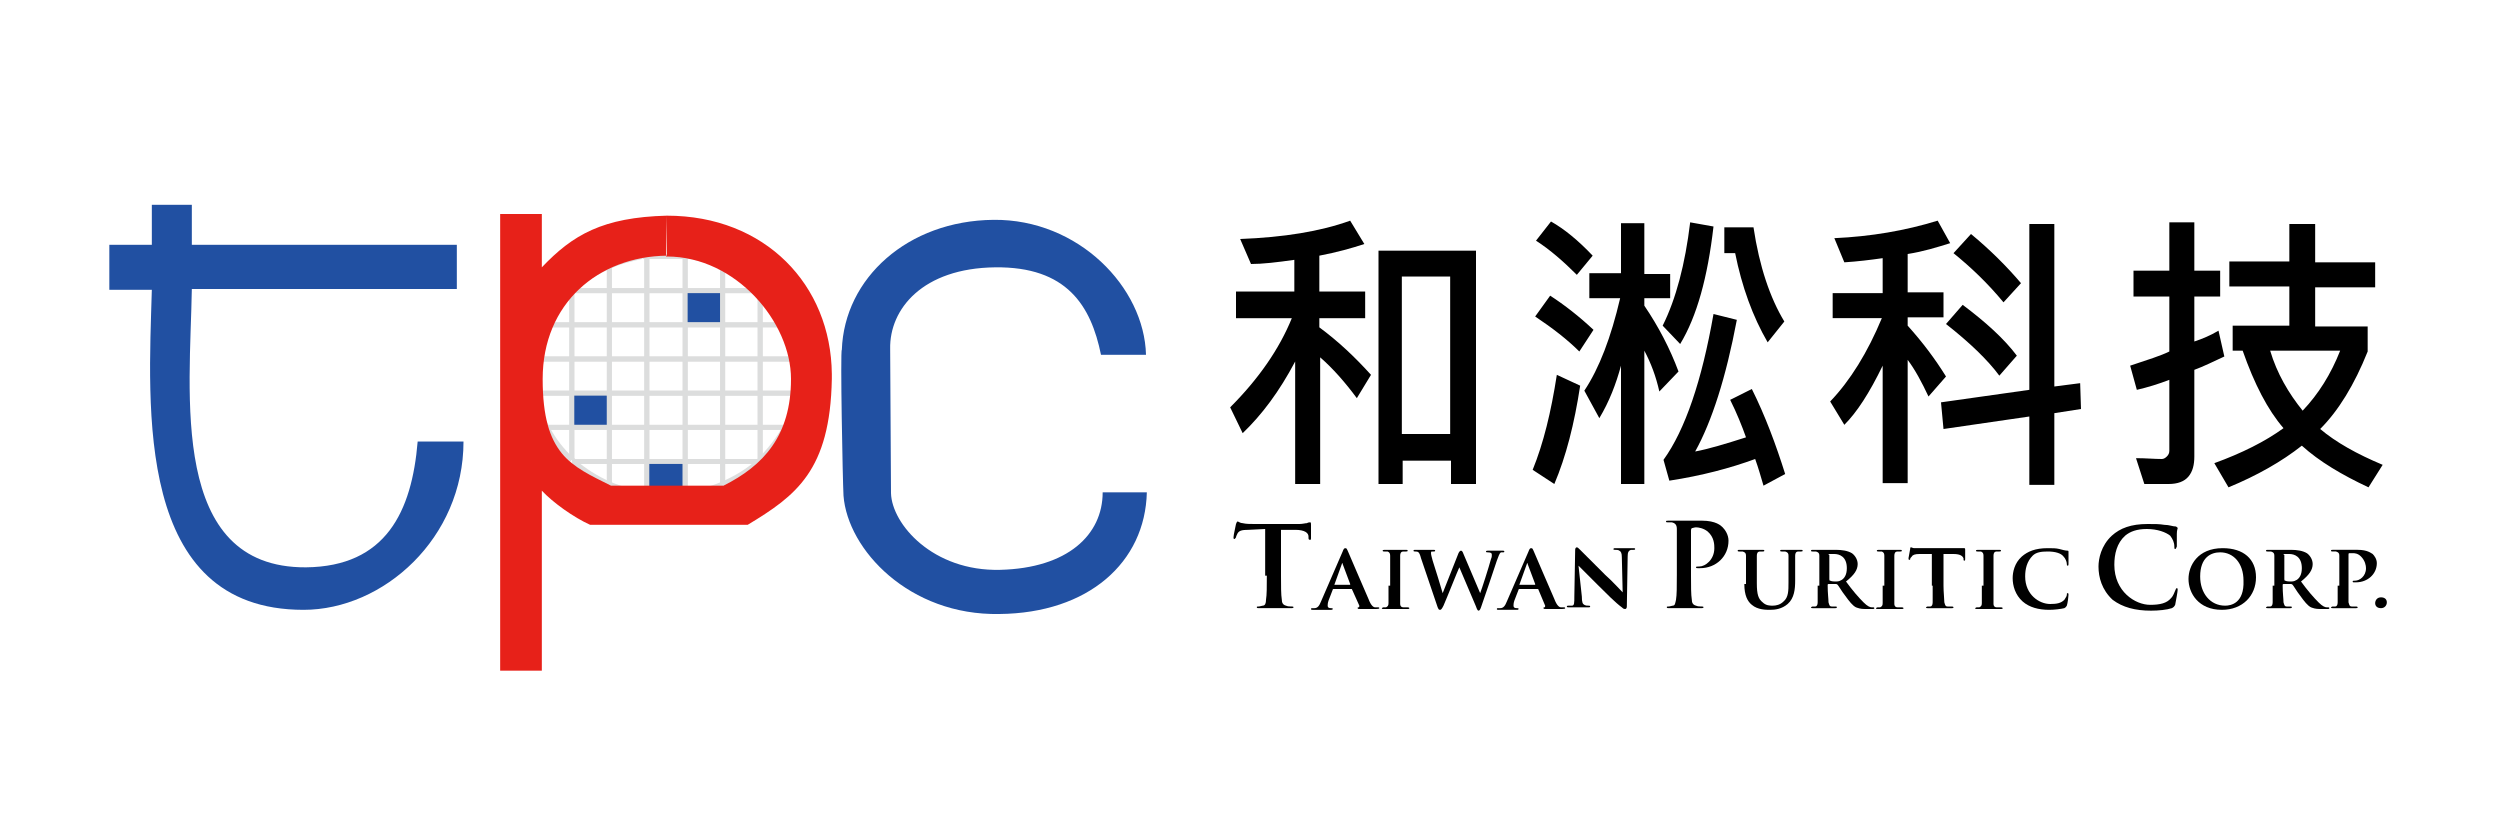
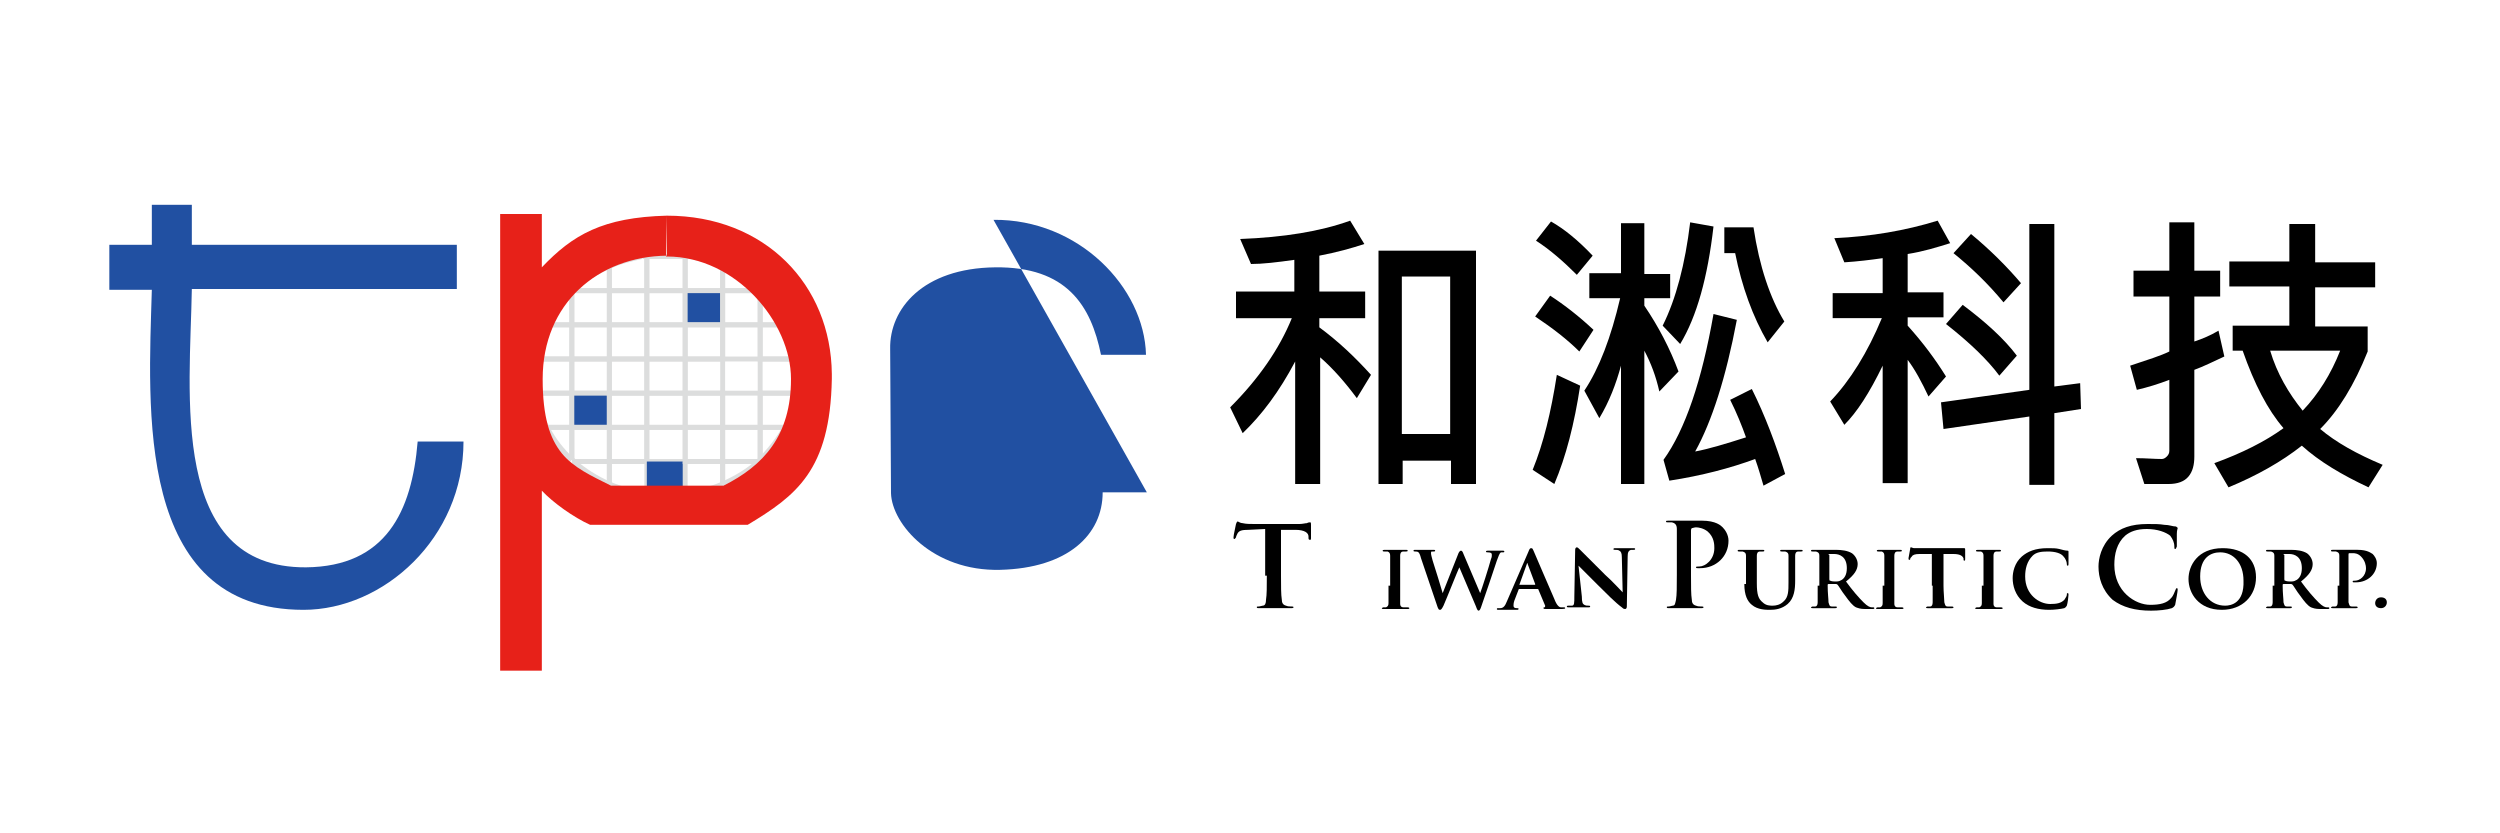
<svg xmlns="http://www.w3.org/2000/svg" id="_圖層_1" data-name="圖層 1" version="1.1" viewBox="0 0 300 100">
  <defs>
    <style>
      .cls-1 {
        stroke-miterlimit: 22.93;
      }

      .cls-1, .cls-2 {
        fill: none;
        stroke: #dcdddd;
        stroke-width: .59px;
      }

      .cls-3 {
        fill: #000;
      }

      .cls-3, .cls-4, .cls-5, .cls-6 {
        stroke-width: 0px;
      }

      .cls-4, .cls-5 {
        fill: #2150a2;
      }

      .cls-4, .cls-6 {
        fill-rule: evenodd;
      }

      .cls-6 {
        fill: #e72119;
      }
    </style>
  </defs>
  <path class="cls-3" d="M152.02,69.08c0,1.3,0,2.3-.1,2.9,0,.4-.1.7-.4.7-.1,0-.3.1-.5.1s-.2,0-.2.1.1.1.3.1h3.8c.1,0,.3,0,.3-.1s-.1-.1-.2-.1c-.2,0-.5,0-.7-.1-.4-.1-.5-.4-.5-.7-.1-.6-.1-1.7-.1-2.9v-5.5h1.7c1.2,0,1.6.4,1.6.8v.1c0,.2,0,.3.2.3.1,0,.1-.1.1-.2v-1.6c0-.2,0-.3-.1-.3s-.2,0-.4.1c-.2,0-.5.1-.9.1h-5.4c-.5,0-1,0-1.4-.1-.3,0-.5-.2-.6-.2s-.1.1-.2.3c0,.1-.3,1.3-.3,1.6,0,.1,0,.2.1.2s.1-.1.2-.2c0-.1.1-.3.2-.5.2-.3.5-.4,1.3-.4l2-.1v5.6h.2Z" />
  <path class="cls-3" d="M201.22,69.08c0,1.3,0,2.3-.1,2.9-.1.4-.1.7-.4.7-.1,0-.3.1-.5.1s-.2,0-.2.1.1.1.3.1h3.8c.1,0,.3,0,.3-.1s-.1-.1-.2-.1c-.2,0-.5,0-.7-.1-.4-.1-.5-.4-.5-.7-.1-.6-.1-1.7-.1-2.9v-5.4c0-.1,0-.2.1-.3.1,0,.3-.1.5-.1.3,0,.9.1,1.4.5.8.7.8,1.6.8,2,0,1.4-1.1,2.2-1.8,2.2-.3,0-.4,0-.4.1s.1.1.2.1h.3c1.9,0,3.4-1.4,3.4-3.3,0-.7-.4-1.3-.7-1.6-.2-.2-.8-.8-2.5-.8h-4c-.2,0-.3,0-.3.1s.1.1.2.1h.5c.4.1.6.3.6.8v5.6h0Z" />
  <path class="cls-3" d="M258.12,73.28c.9,0,1.9-.1,2.5-.3.2-.1.3-.2.4-.4.1-.5.3-1.6.3-1.8,0-.1,0-.2-.1-.2s-.1.1-.2.3c-.1.2-.2.6-.5.9-.5.6-1.3.8-2.5.8-1.8,0-4.3-1.6-4.3-4.8,0-1.3.3-2.6,1.3-3.5.6-.5,1.4-.8,2.6-.8,1.3,0,2.3.4,2.8.8.3.4.5.8.5,1.3,0,.2,0,.3.1.3s.1-.1.2-.3v-1.5c0-.5.1-.6.1-.7s-.1-.1-.2-.2c-.4,0-.8-.2-1.4-.2-.6-.1-1.1-.1-2-.1-2,0-3.3.5-4.3,1.4-1.3,1.2-1.6,2.8-1.6,3.7,0,1.3.4,2.8,1.7,4,1.2.9,2.7,1.3,4.6,1.3" />
-   <path class="cls-3" d="M160.12,70.18q-.1,0,0,0l.9-2.5s0-.1.1-.1v.1l.9,2.4v.1h-1.9ZM162.22,70.68h0l.9,2c0,.1,0,.2-.1.2s-.1,0-.1.1.1.1.3.1h1.9q.4,0,.4-.1t-.1-.1h-.4c-.2,0-.5-.2-.8-1-.6-1.4-2.3-5.3-2.5-5.8-.1-.2-.1-.3-.3-.3-.1,0-.2.1-.3.4l-2.6,6c-.2.5-.4.8-.8.8h-.3q-.1,0-.1.1c0,.1.1.1.2.1h2.2c.1,0,.2,0,.2-.1s0-.1-.1-.1h-.1c-.3,0-.4-.1-.4-.3,0-.1,0-.3.1-.6l.5-1.3q0-.1.1-.1s2.2,0,2.2,0Z" />
  <path class="cls-3" d="M166.62,70.28v2.1c0,.3-.1.4-.3.5h-.3c-.1,0-.2.1-.2.1,0,.1.1.1.2.1h2.9c.1,0,.2,0,.2-.1,0,0,0-.1-.2-.1h-.5c-.3,0-.4-.2-.4-.4v-5.8c0-.3.1-.5.4-.5h.3c.1,0,.2,0,.2-.1s-.1-.1-.2-.1h-2.6q-.2,0-.2.1c0,.1.1.1.2.1h.4c.2.1.3.2.3.5v3.6h-.2Z" />
  <path class="cls-3" d="M172.52,72.88c.1.2.1.3.3.3.1,0,.2-.1.4-.5.4-.9,1.7-4.2,1.9-4.6h0l2,4.7c.1.3.2.5.3.5s.2-.1.3-.4c.5-1.4,1.5-4.4,1.9-5.6.2-.5.3-.9.5-1h.3q.1,0,.1-.1c0-.1-.1-.1-.2-.1h-1.8q-.2,0-.2.1c0,.1.1.1.2.1.4,0,.5.1.5.3,0,.1,0,.3-.1.5-.3,1.1-1.1,3.6-1.3,4.1h0l-2-4.7c-.1-.3-.2-.4-.3-.4s-.2.1-.3.3l-1.9,4.8h0c-.1-.4-1-3.3-1.2-3.9-.1-.4-.2-.7-.2-.9,0-.1,0-.2.1-.2h.2c.1,0,.2,0,.2-.1s-.1-.1-.2-.1h-2.2c-.1,0-.2,0-.2.1s.1.1.2.1.3,0,.4.1c.1.1.2.3.3.7l2,5.9Z" />
  <path class="cls-3" d="M182.32,70.18h0l.9-2.5s0-.1.1-.1v.1l.9,2.4v.1h-1.9ZM184.52,70.68s.1,0,.1.1l.8,1.9c0,.1,0,.2-.1.2s-.1,0-.1.1.1.1.3.1h1.9q.4,0,.4-.1t-.1-.1h-.4c-.2,0-.5-.2-.8-1-.6-1.4-2.3-5.3-2.5-5.8-.1-.2-.1-.3-.3-.3-.1,0-.2.1-.3.4l-2.6,6c-.2.5-.4.8-.8.8h-.3q-.1,0-.1.1c0,.1.1.1.2.1h2.2c.1,0,.2,0,.2-.1s0-.1-.1-.1h-.1c-.3,0-.4-.1-.4-.3,0-.1,0-.3.1-.6l.5-1.3q0-.1.1-.1s2.2,0,2.2,0Z" />
  <path class="cls-3" d="M189.42,67.88h0c.2.2,1.3,1.3,2.3,2.3s2.2,2.2,2.9,2.7c.1.1.2.2.4.2.1,0,.2-.1.2-.3l.1-6c0-.5.1-.7.4-.8h.3c.1,0,.2,0,.2-.1s-.1-.1-.2-.1h-2.2c-.1,0-.2,0-.2.1s0,.1.2.1c.1,0,.4,0,.5.1.2.1.3.3.3.8l.1,4.2h0c-.1-.1-1.4-1.5-2.1-2.1-1.4-1.4-2.9-2.9-3-3-.2-.2-.3-.3-.4-.3s-.2.1-.2.3l-.1,5.6c0,.8,0,1.1-.3,1.1h-.4c-.1,0-.2,0-.2.1s.1.1.2.1h2.4c.1,0,.2,0,.2-.1s-.1-.1-.2-.1c-.2,0-.3,0-.5-.1s-.3-.3-.3-1l-.4-3.7Z" />
  <path class="cls-3" d="M209.32,70.08c0,1.4.4,2.1.9,2.5.7.6,1.7.6,2.2.6.6,0,1.4-.1,2.1-.7.8-.7.9-1.8.9-2.8v-3c0-.3.1-.5.4-.5h.3c.1,0,.2,0,.2-.1s-.1-.1-.2-.1h-2.3c-.1,0-.2,0-.2.1s.1.1.2.1h.4c.3.1.4.2.4.5v3.2c0,1,0,1.8-.6,2.3-.4.4-.9.5-1.3.5-.3,0-.8,0-1.2-.4-.5-.4-.7-.9-.7-2.3v-3.3c0-.3.1-.5.4-.5h.3c.1,0,.2,0,.2-.1s-.1-.1-.2-.1h-2.8c-.1,0-.2,0-.2.1s.1.1.2.1h.4c.3.1.4.2.4.5v3.4h-.2Z" />
  <path class="cls-3" d="M219.42,66.58q0-.1.1-.1h.6c.6,0,1.5.3,1.5,1.7,0,.8-.3,1.2-.6,1.4-.2.1-.3.2-.7.2-.2,0-.5,0-.7-.1-.1,0-.1-.1-.1-.2v-2.9h-.1ZM218.12,70.28v2c0,.3-.1.5-.3.5h-.3c-.1,0-.2.1-.2.1,0,.1.1.1.2.1h2.7c.1,0,.2,0,.2-.1,0,0,0-.1-.1-.1h-.5c-.3,0-.3-.2-.4-.5,0-.4-.1-1.1-.1-2v-.1q0-.1.1-.1h.9q.1,0,.2.1c.1.1.5.8.9,1.3.5.7.9,1.2,1.3,1.4.3.1.5.2,1.1.2h.9c.1,0,.2,0,.2-.1,0,0,0-.1-.1-.1h-.2c-.2,0-.5-.1-1-.6-.6-.6-1.3-1.4-2.1-2.5,1-.8,1.4-1.4,1.4-2.1,0-.6-.4-1.1-.7-1.3-.5-.3-1.2-.4-1.9-.4h-2.8c-.1,0-.2,0-.2.1s.1.1.2.1h.4c.3.1.4.2.4.5v3.6h-.2Z" />
  <path class="cls-3" d="M225.92,70.28v2.1c0,.3-.1.4-.3.5h-.3c-.1,0-.2.1-.2.1,0,.1.1.1.2.1h2.9c.1,0,.2,0,.2-.1,0,0,0-.1-.2-.1h-.5c-.3,0-.4-.2-.4-.4v-5.8c0-.3.1-.5.4-.5h.3c.1,0,.2,0,.2-.1s-.1-.1-.2-.1h-2.6q-.2,0-.2.1c0,.1.1.1.2.1h.4c.2.1.3.2.3.5v3.6h-.2Z" />
  <path class="cls-3" d="M231.92,70.28v2c0,.3-.1.5-.3.5h-.3c-.1,0-.2.1-.2.1,0,.1.1.1.2.1h2.9c.1,0,.2,0,.2-.1,0,0,0-.1-.2-.1h-.5c-.3,0-.3-.2-.4-.5,0-.4-.1-1.2-.1-2v-3.8h1.2c.9,0,1.1.3,1.2.5v.1c0,.1,0,.2.1.2s.1-.1.1-.2v-1.1c0-.1,0-.2-.1-.2h-6c-.2,0-.3-.1-.4-.1s-.1.1-.1.2-.2,1-.2,1.1,0,.2.1.2.1,0,.1-.1.1-.2.2-.3c.1-.2.4-.3.9-.3h1.5v3.8h.1Z" />
  <path class="cls-3" d="M237.82,70.28v2.1c0,.3-.1.4-.3.5h-.3c-.1,0-.2.1-.2.1,0,.1.1.1.2.1h2.9c.1,0,.2,0,.2-.1,0,0,0-.1-.2-.1h-.5c-.3,0-.4-.2-.4-.4v-5.8c0-.3.1-.5.4-.5h.3c.1,0,.2,0,.2-.1s-.1-.1-.2-.1h-2.6q-.2,0-.2.1c0,.1.1.1.2.1h.4c.2.1.3.2.3.5v3.6h-.2Z" />
  <path class="cls-3" d="M245.92,73.18c.6,0,1.4-.1,1.8-.2q.2-.1.3-.3c.1-.3.2-1.1.2-1.3,0-.1,0-.2-.1-.2s-.1,0-.1.2-.2.4-.3.6c-.4.4-.9.5-1.7.5-1.3,0-3-1.1-3-3.3,0-.9.2-1.8.9-2.5.4-.4,1-.5,1.8-.5.9,0,1.6.2,1.9.6.2.2.4.6.4.9,0,.1,0,.2.1.2s.1-.1.1-.2v-1.5q0-.1-.1-.1c-.3,0-.6-.1-1-.2-.4-.1-.8-.1-1.4-.1-1.5,0-2.4.4-3.1,1-.9.8-1.1,1.9-1.1,2.6,0,.9.3,2,1.2,2.8.8.7,1.9,1,3.2,1" />
  <path class="cls-3" d="M267.02,72.68c-1.8,0-3-1.5-3-3.5,0-2.3,1.3-2.9,2.4-2.9,1.6,0,2.8,1.3,2.8,3.4.1,2.7-1.5,3-2.2,3M266.62,73.18c2.5,0,4.1-1.7,4.1-3.9s-1.5-3.5-4-3.5c-3,0-4.1,2.1-4.1,3.7,0,1.7,1.2,3.7,4,3.7" />
  <path class="cls-3" d="M274.02,66.58q0-.1.1-.1h.6c.6,0,1.5.3,1.5,1.7,0,.8-.3,1.2-.6,1.4-.2.1-.3.2-.7.2-.2,0-.5,0-.7-.1-.1,0-.1-.1-.1-.2v-2.9h-.1ZM272.72,70.28v2c0,.3-.1.5-.3.5h-.3c-.1,0-.2.1-.2.1,0,.1.1.1.2.1h2.7c.1,0,.2,0,.2-.1,0,0,0-.1-.1-.1h-.5c-.3,0-.3-.2-.4-.5,0-.4-.1-1.1-.1-2v-.1q0-.1.1-.1h.9q.1,0,.2.1c.1.1.5.8.9,1.3.5.7.9,1.2,1.3,1.4.3.1.5.2,1.1.2h.9c.1,0,.2,0,.2-.1,0,0,0-.1-.1-.1h-.2c-.2,0-.5-.1-1-.6-.6-.6-1.3-1.4-2.1-2.5,1-.8,1.4-1.4,1.4-2.1,0-.6-.4-1.1-.7-1.3-.5-.3-1.2-.4-1.9-.4h-2.8c-.1,0-.2,0-.2.1s.1.1.2.1h.4c.3.1.4.2.4.5v3.6h-.2Z" />
  <path class="cls-3" d="M280.52,70.28v2c0,.3-.1.5-.3.5h-.3c-.1,0-.2.1-.2.1,0,.1.1.1.2.1h2.8c.1,0,.2,0,.2-.1,0,0,0-.1-.2-.1h-.5c-.3,0-.3-.2-.4-.5v-5.7c0-.1,0-.2.1-.2h.4c.2,0,.6,0,1,.4.5.5.6,1.1.6,1.4,0,1-.8,1.5-1.3,1.5-.2,0-.3,0-.3.1s.1.1.1.1h.3c1.4,0,2.5-1,2.5-2.3,0-.5-.3-.9-.5-1.1-.2-.1-.6-.5-1.8-.5h-3c-.1,0-.2,0-.2.1s.1.1.2.1h.4c.3.1.4.2.4.5v3.6h-.2Z" />
  <path class="cls-3" d="M285.72,72.98c.4,0,.7-.3.7-.7s-.3-.6-.7-.6c-.5,0-.7.4-.7.7s.2.6.7.6" />
  <polyline class="cls-2" points="68.62 34.88 68.62 38.98 65.52 38.98" />
  <path class="cls-2" d="M65.52,38.98c.8-1.5,1.8-2.9,3.1-4.1" />
  <polyline class="cls-2" points="65.52 38.98 68.62 38.98 68.62 43.08 64.22 43.08" />
  <path class="cls-2" d="M64.22,43.08c.2-1.4.7-2.8,1.3-4.1" />
  <polyline class="cls-2" points="64.22 43.08 68.62 43.08 68.62 47.18 64.22 47.18" />
  <path class="cls-2" d="M64.22,47.18c-.1-.5-.1-1-.2-1.4" />
  <line class="cls-2" x1="64.12" y1="45.78" x2="64.12" y2="44.28" />
  <path class="cls-2" d="M64.12,44.28c0-.4.1-.8.1-1.2" />
  <polyline class="cls-2" points="64.22 47.18 68.62 47.18 68.62 51.28 65.62 51.28" />
  <path class="cls-2" d="M65.62,51.28c-.7-1.3-1.1-2.6-1.4-4.1" />
  <polyline class="cls-2" points="65.62 51.28 68.62 51.28 68.62 55.18" />
  <path class="cls-2" d="M68.62,55.18c-1.2-1.1-2.2-2.4-3-3.9" />
  <polyline class="cls-2" points="73.12 31.98 73.12 34.88 68.62 34.88" />
  <path class="cls-2" d="M68.62,34.88c1.3-1.2,2.8-2.2,4.5-2.9" />
  <rect class="cls-2" x="68.62" y="34.88" width="4.5" height="4.1" />
  <rect class="cls-2" x="68.62" y="38.98" width="4.5" height="4.1" />
  <rect class="cls-2" x="68.62" y="43.08" width="4.5" height="4.1" />
  <rect class="cls-5" x="68.62" y="47.18" width="4.5" height="4.1" />
  <rect class="cls-1" x="68.62" y="47.18" width="4.5" height="4.1" />
  <polyline class="cls-2" points="68.62 51.28 73.12 51.28 73.12 55.38 68.92 55.38" />
  <path class="cls-2" d="M68.92,55.38c-.1-.1-.2-.2-.3-.2" />
  <line class="cls-2" x1="68.62" y1="55.18" x2="68.62" y2="51.28" />
  <polyline class="cls-2" points="68.92 55.38 73.12 55.38 73.12 58.08" />
  <path class="cls-2" d="M73.12,58.08c-1.6-.7-3-1.6-4.3-2.7" />
  <polyline class="cls-2" points="77.12 30.78 77.62 30.78 77.62 34.88 73.12 34.88 73.12 31.98" />
  <path class="cls-2" d="M73.12,31.98c1.2-.6,2.6-.9,3.9-1.2" />
  <rect class="cls-2" x="73.12" y="34.88" width="4.5" height="4.1" />
  <rect class="cls-2" x="73.12" y="38.98" width="4.5" height="4.1" />
  <rect class="cls-2" x="73.12" y="43.08" width="4.5" height="4.1" />
  <rect class="cls-2" x="73.12" y="47.18" width="4.5" height="4.1" />
  <rect class="cls-2" x="73.12" y="51.28" width="4.5" height="4.1" />
  <polyline class="cls-2" points="73.12 55.38 77.62 55.38 77.62 59.28" />
  <path class="cls-2" d="M77.62,59.28c-1.6-.2-3.1-.6-4.5-1.2" />
  <line class="cls-2" x1="73.12" y1="58.08" x2="73.12" y2="55.38" />
  <rect class="cls-2" x="77.62" y="30.78" width="4.6" height="4.1" />
  <rect class="cls-2" x="77.62" y="34.88" width="4.6" height="4.1" />
  <rect class="cls-2" x="77.62" y="38.98" width="4.6" height="4.1" />
  <rect class="cls-2" x="77.62" y="43.08" width="4.6" height="4.1" />
  <rect class="cls-2" x="77.62" y="47.18" width="4.6" height="4.1" />
  <rect class="cls-2" x="77.62" y="51.28" width="4.6" height="4.1" />
  <path class="cls-4" d="M77.62,55.38h4.6v3.9c-.8.1-1.5.2-2.3.2s-1.5-.1-2.3-.2c0,0,0-3.9,0-3.9Z" />
-   <path class="cls-1" d="M77.62,55.38h4.6v3.9c-.8.1-1.5.2-2.3.2s-1.5-.1-2.3-.2c0,0,0-3.9,0-3.9Z" />
  <line class="cls-2" x1="82.22" y1="30.78" x2="82.72" y2="30.78" />
  <path class="cls-2" d="M82.72,30.78c1.4.2,2.7.6,4,1.2" />
  <polyline class="cls-2" points="86.72 31.98 86.72 34.88 82.22 34.88 82.22 30.78" />
  <rect class="cls-5" x="82.22" y="34.88" width="4.5" height="4.1" />
  <rect class="cls-1" x="82.22" y="34.88" width="4.5" height="4.1" />
  <rect class="cls-2" x="82.22" y="38.98" width="4.5" height="4.1" />
  <rect class="cls-2" x="82.22" y="43.08" width="4.5" height="4.1" />
  <rect class="cls-2" x="82.22" y="47.18" width="4.5" height="4.1" />
  <rect class="cls-2" x="82.22" y="51.28" width="4.5" height="4.1" />
  <polyline class="cls-2" points="82.22 55.38 86.72 55.38 86.72 58.08" />
  <path class="cls-2" d="M86.72,58.08c-1.4.6-2.9,1-4.5,1.2" />
  <line class="cls-2" x1="82.22" y1="59.28" x2="82.22" y2="55.38" />
  <polyline class="cls-2" points="91.22 34.88 86.72 34.88 86.72 31.98" />
  <path class="cls-2" d="M86.72,31.98c1.7.7,3.2,1.7,4.5,2.9" />
  <rect class="cls-2" x="86.72" y="34.88" width="4.5" height="4.1" />
  <rect class="cls-2" x="86.72" y="38.98" width="4.5" height="4.1" />
-   <rect class="cls-2" x="86.72" y="43.08" width="4.5" height="4.1" />
  <rect class="cls-2" x="86.72" y="47.18" width="4.5" height="4.1" />
  <polyline class="cls-2" points="86.72 51.28 91.22 51.28 91.22 55.18" />
  <path class="cls-2" d="M91.22,55.18c-.1.1-.2.2-.3.2" />
  <polyline class="cls-2" points="91.02 55.38 86.72 55.38 86.72 51.28" />
  <line class="cls-2" x1="86.72" y1="55.38" x2="91.02" y2="55.38" />
  <path class="cls-2" d="M91.02,55.38c-1.2,1.1-2.7,2-4.3,2.7" />
  <line class="cls-2" x1="86.72" y1="58.08" x2="86.72" y2="55.38" />
  <polyline class="cls-2" points="94.42 38.98 91.22 38.98 91.22 34.88" />
  <path class="cls-2" d="M91.22,34.88c1.3,1.2,2.3,2.6,3.1,4.1" />
  <line class="cls-2" x1="91.22" y1="38.98" x2="94.42" y2="38.98" />
  <path class="cls-2" d="M94.42,38.98c.7,1.3,1.1,2.6,1.3,4.1" />
  <polyline class="cls-2" points="95.72 43.08 91.22 43.08 91.22 38.98" />
  <line class="cls-2" x1="91.22" y1="43.08" x2="95.72" y2="43.08" />
  <path class="cls-2" d="M95.72,43.08c.1.4.1.8.1,1.2" />
  <line class="cls-2" x1="95.82" y1="44.38" x2="95.82" y2="45.78" />
  <path class="cls-2" d="M95.82,45.78c0,.5-.1,1-.2,1.5" />
  <polyline class="cls-2" points="95.62 47.18 91.22 47.18 91.22 43.08" />
  <line class="cls-2" x1="91.22" y1="47.18" x2="95.62" y2="47.18" />
  <path class="cls-2" d="M95.62,47.18c-.2,1.4-.7,2.8-1.4,4.1" />
  <polyline class="cls-2" points="94.22 51.28 91.22 51.28 91.22 47.18" />
  <line class="cls-2" x1="91.22" y1="51.28" x2="94.22" y2="51.28" />
  <path class="cls-2" d="M94.22,51.28c-.8,1.4-1.8,2.7-3,3.9" />
  <line class="cls-2" x1="91.22" y1="55.18" x2="91.22" y2="51.28" />
  <path class="cls-4" d="M13.12,29.38h5.1v-4.8h4.8v4.8h31.8v5.3h-31.8c-.2,12.5-2.8,33.5,13.7,33.4,9.6-.1,12.7-6.7,13.4-15.1h5.5c0,11.6-9.6,20.2-19.2,20.2-20.3,0-18.6-24.3-18.2-38.4h-5.1v-5.4Z" />
  <path class="cls-6" d="M80.02,62.98h-9.2c-2-.9-4.5-2.7-5.8-4.1v21.6h-5V25.68h5v6.4c3.7-3.9,7.3-6,15-6.2v4.8c-8.2.1-14.9,5.7-14.9,14.8s3.4,10.4,8.2,12.8h6.7v4.7ZM80.02,25.88c11.8,0,19.7,8.3,19.8,19v.6c-.2,11-4.3,14-10.1,17.5h-9.7v-4.7h6.8c4.8-2.4,8.1-6,8.1-12.8s-6.6-14.7-14.9-14.7h-.1l.1-4.9h0Z" />
-   <path class="cls-4" d="M119.22,26.38c10.2-.1,18.1,8.1,18.3,16.2h-5.4c-1.2-5.9-4.1-10.6-12.7-10.5-8.7.1-12.7,5-12.6,9.8l.1,17.3c.1,3.7,5,9.4,13.1,9.2s12.3-4.2,12.3-9.3h5.3c-.2,8.4-7,14.5-17.7,14.6-10.8.2-18.2-7.7-18.7-14.2-.1-1.8-.4-17.5-.2-17.5.3-8.6,7.9-15.5,18.2-15.6" />
+   <path class="cls-4" d="M119.22,26.38c10.2-.1,18.1,8.1,18.3,16.2h-5.4c-1.2-5.9-4.1-10.6-12.7-10.5-8.7.1-12.7,5-12.6,9.8l.1,17.3c.1,3.7,5,9.4,13.1,9.2s12.3-4.2,12.3-9.3h5.3" />
  <path class="cls-3" d="M174.02,33.18h-5.8v18.9h5.8v-18.9ZM177.12,58.08h-3v-2.8h-5.8v2.8h-2.9v-28h11.7v28ZM164.52,44.98l-1.7,2.8c-1.4-1.9-2.9-3.6-4.4-4.9v15.2h-3v-14.7c-1.9,3.6-4,6.4-6.3,8.6l-1.5-3.1c3.4-3.4,5.9-7,7.4-10.7h-6.7v-3.2h7v-3.8c-2.1.3-3.8.5-5.2.5l-1.3-3c5.2-.2,9.6-.9,13.2-2.2l1.7,2.8c-1.5.5-3.3,1-5.4,1.4v4.3h5.5v3.2h-5.5v1.1c2.3,1.7,4.3,3.6,6.2,5.7" />
  <path class="cls-3" d="M189.62,46.28c-.7,4.6-1.7,8.5-3.1,11.8l-2.6-1.7c1.3-3.2,2.2-6.9,2.9-11.4l2.8,1.3ZM214.22,56.88l-2.6,1.4c-.3-1-.6-2.1-1-3.2-3,1.1-6.4,2-10.3,2.6l-.7-2.5c2.6-3.6,4.6-9.5,6-17.5l2.8.7c-1.3,6.9-3,12.2-5,15.8,1.6-.3,3.6-.9,6.1-1.7-.5-1.4-1.1-2.9-1.9-4.5l2.6-1.3c1.6,3.2,2.9,6.7,4,10.2M191.22,39.58l-1.7,2.6c-1.4-1.4-3.2-2.8-5.3-4.2l1.8-2.5c1.7,1.1,3.5,2.5,5.2,4.1M214.12,38.58l-2,2.5c-1.8-3.1-3.1-6.7-3.9-10.7h-1.3v-3.1h3.5c.7,4.7,2,8.5,3.7,11.3M201.42,44.58l-2.3,2.4c-.4-1.8-1-3.4-1.8-4.9v16h-2.8v-14.2c-.6,2.2-1.4,4.3-2.6,6.3l-1.8-3.3c1.8-2.7,3.2-6.4,4.3-11.1h-3.7v-3h3.8v-6h2.8v6.1h3.1v2.9h-3.1v.9c1.7,2.5,3.1,5.2,4.1,7.9M205.62,27.18c-.7,6.1-2,10.8-4,14.1l-2.1-2.2c1.6-3.2,2.7-7.4,3.3-12.4l2.8.5ZM191.12,30.68l-1.9,2.3c-1.6-1.6-3.2-3-4.9-4.1l1.8-2.3c1.6.9,3.3,2.3,5,4.1" />
  <path class="cls-3" d="M242.02,42.68l-2.1,2.4c-1.4-1.9-3.6-4-6.4-6.2l2-2.3c2.8,2.1,5,4.1,6.5,6.1M242.52,33.98l-2.1,2.3c-1.9-2.3-3.9-4.2-6-5.9l2.1-2.3c2.3,1.9,4.3,3.9,6,5.9M249.72,49.08l-3.2.5v8.6h-3v-8.2l-10.3,1.5-.3-3.2,10.6-1.5v-19.9h3v19.5l3.1-.4.1,3.1ZM234.02,29.18c-1.6.5-3.2,1-5.1,1.3v4.6h4.3v3h-4.3v1c1.8,2,3.3,4,4.6,6.1l-2.1,2.4c-.8-1.7-1.6-3.2-2.5-4.4v14.8h-3v-14.1c-1.6,3.3-3.1,5.6-4.6,7.1l-1.7-2.8c2.4-2.5,4.5-5.9,6.2-10h-5.9v-3h6v-4.2c-1.4.2-3,.4-4.6.5l-1.2-2.9c4.4-.2,8.5-.9,12.4-2.1l1.5,2.7Z" />
  <path class="cls-3" d="M280.82,42.08h-8.4c.8,2.7,2.2,5.1,3.9,7.2,1.9-2,3.4-4.4,4.5-7.2M285.92,55.78l-1.7,2.7c-3.2-1.5-5.9-3.1-8-5-2.4,1.9-5.4,3.6-8.8,5l-1.7-2.9c3.3-1.2,6.1-2.6,8.3-4.2-1.9-2.2-3.5-5.3-4.9-9.3h-1.2v-3h6.8v-4.7h-7.2v-3h7.2v-4.5h3.1v4.6h7.2v3h-7.2v4.7h6.3v3c-1.6,4-3.5,7.1-5.7,9.3,1.9,1.6,4.4,3,7.5,4.3M266.92,42.78c-1.3.6-2.5,1.2-3.6,1.6v10.4c0,1-.2,1.8-.7,2.4-.5.6-1.3.9-2.4.9h-2.9l-1-3.1c1.2,0,2.2.1,3.1.1.2,0,.4-.1.6-.3.2-.2.3-.4.3-.7v-8.5c-1.3.5-2.6.9-3.9,1.2l-.8-2.9c2.1-.7,3.7-1.2,4.7-1.7v-6.6h-4.3v-3.1h4.3v-5.8h3v5.8h3.1v3.1h-3.1v5.4c.9-.3,1.9-.7,2.9-1.3l.7,3.1Z" />
</svg>